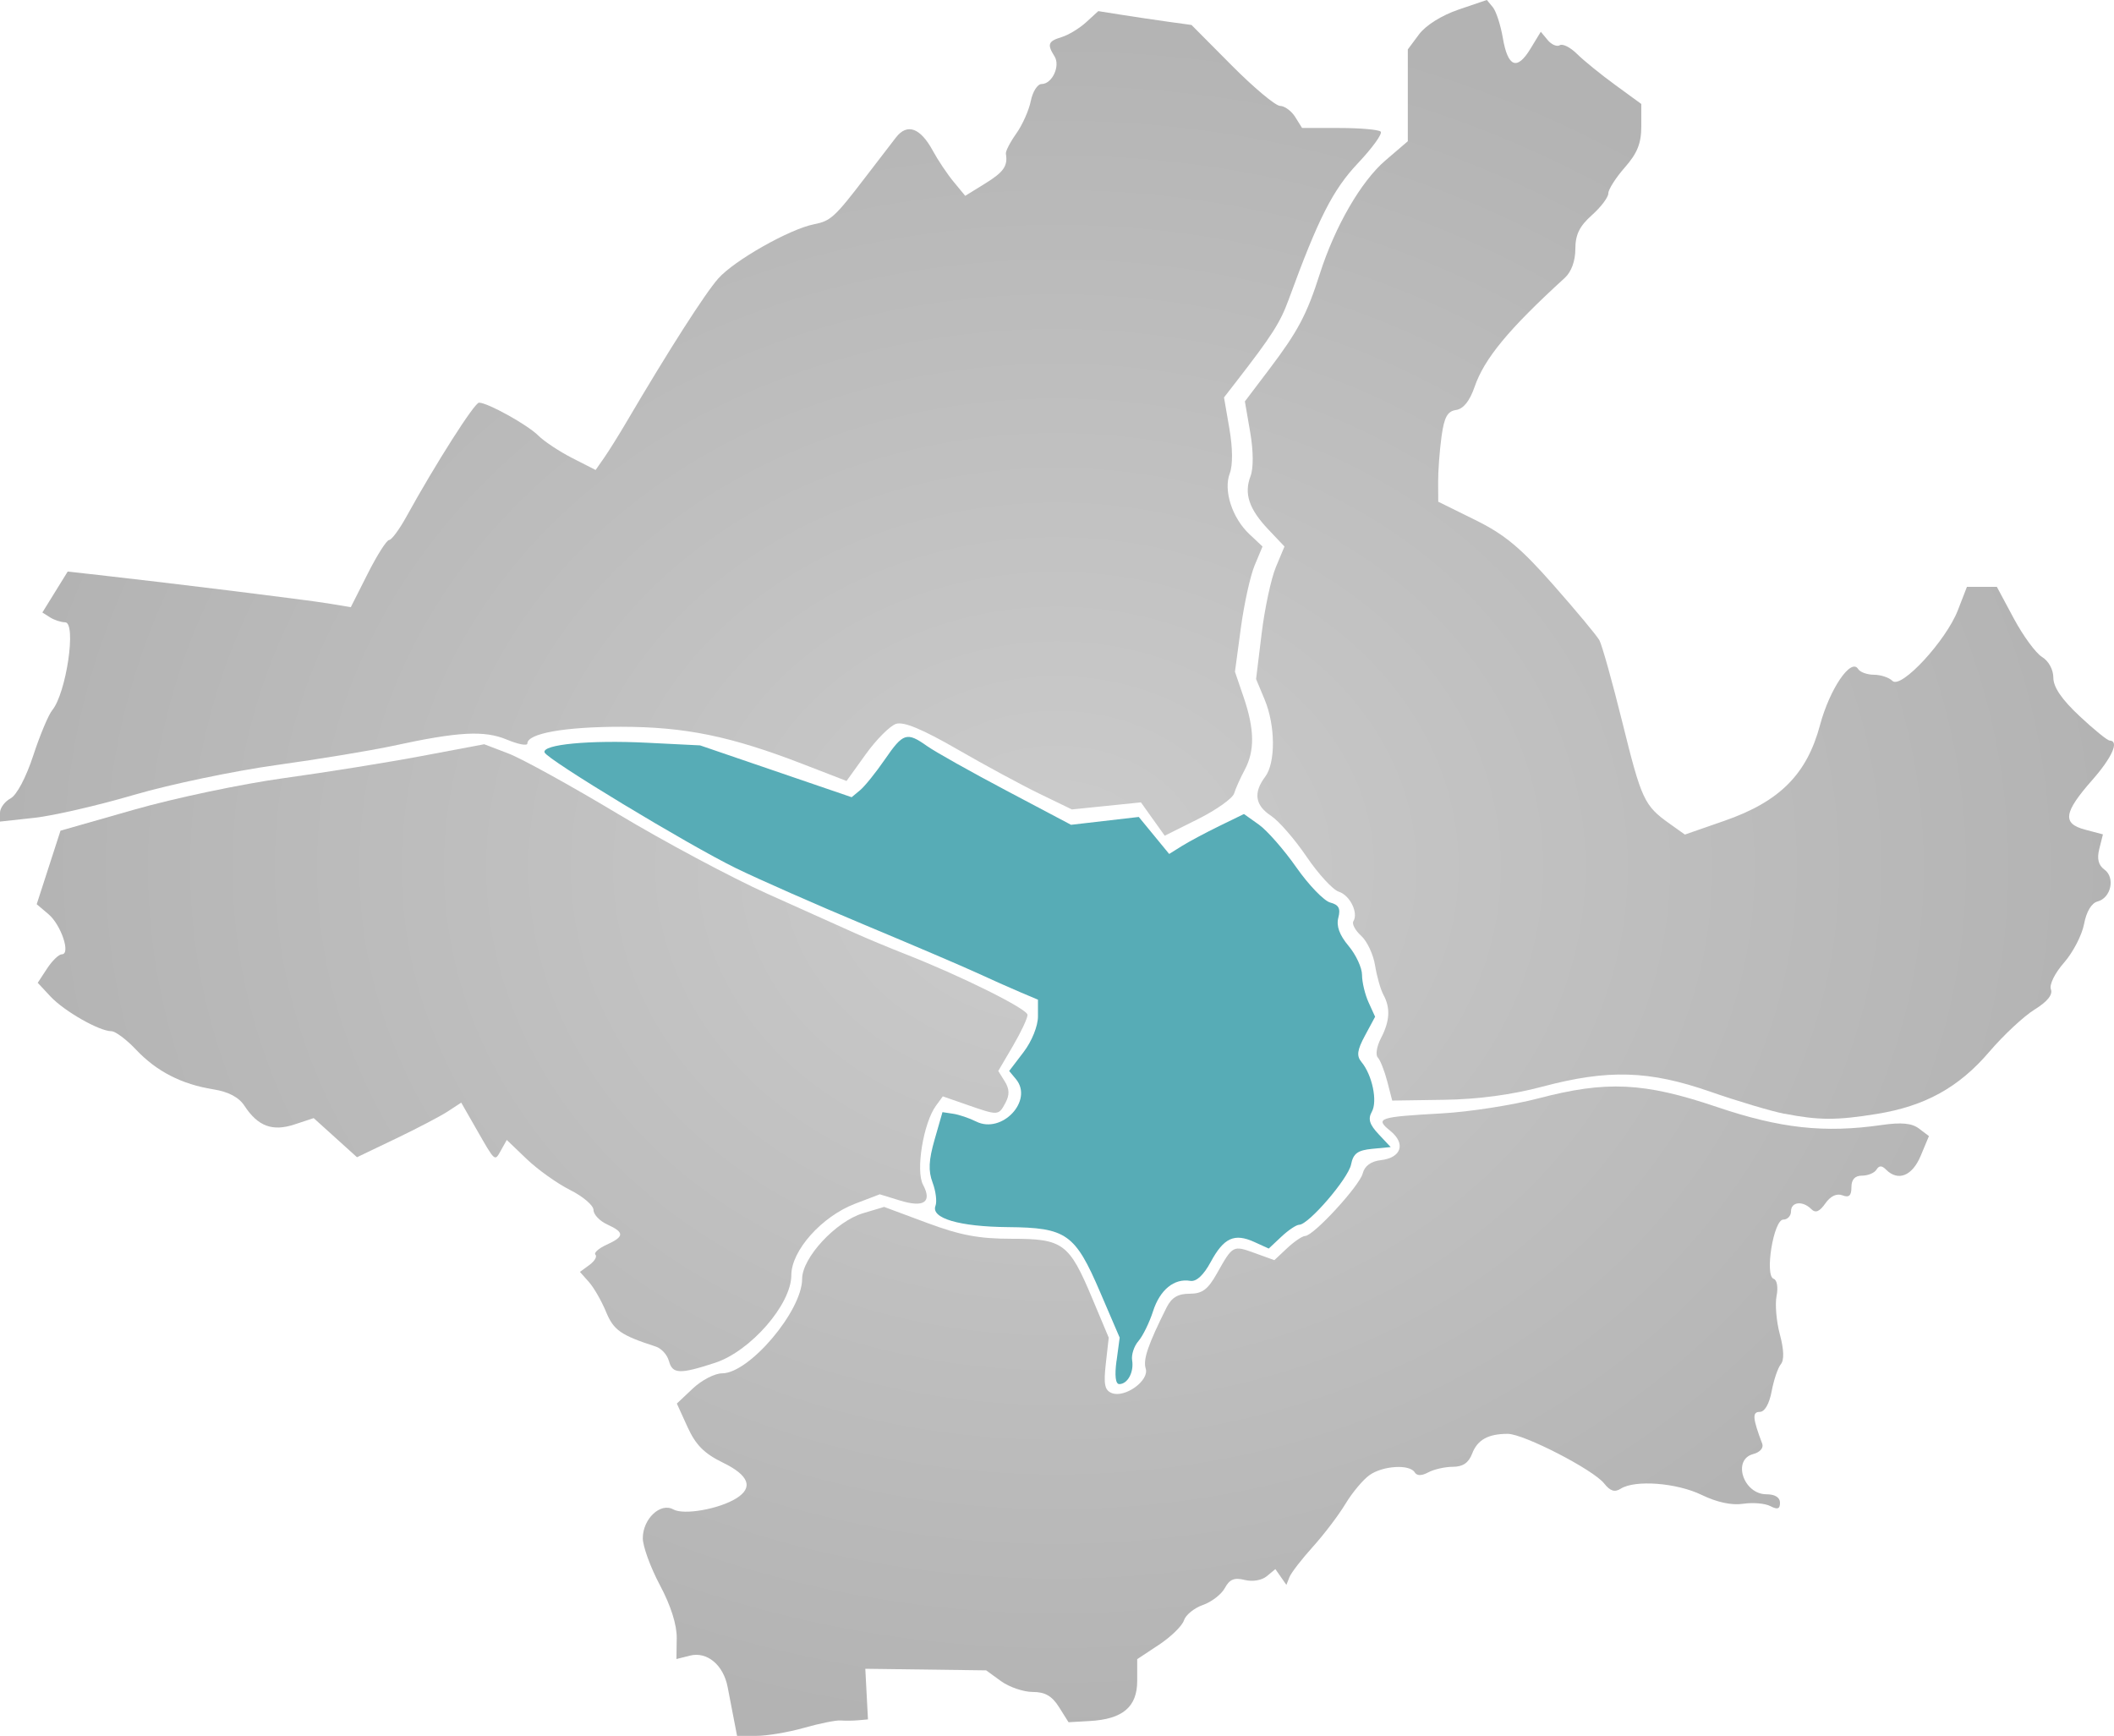
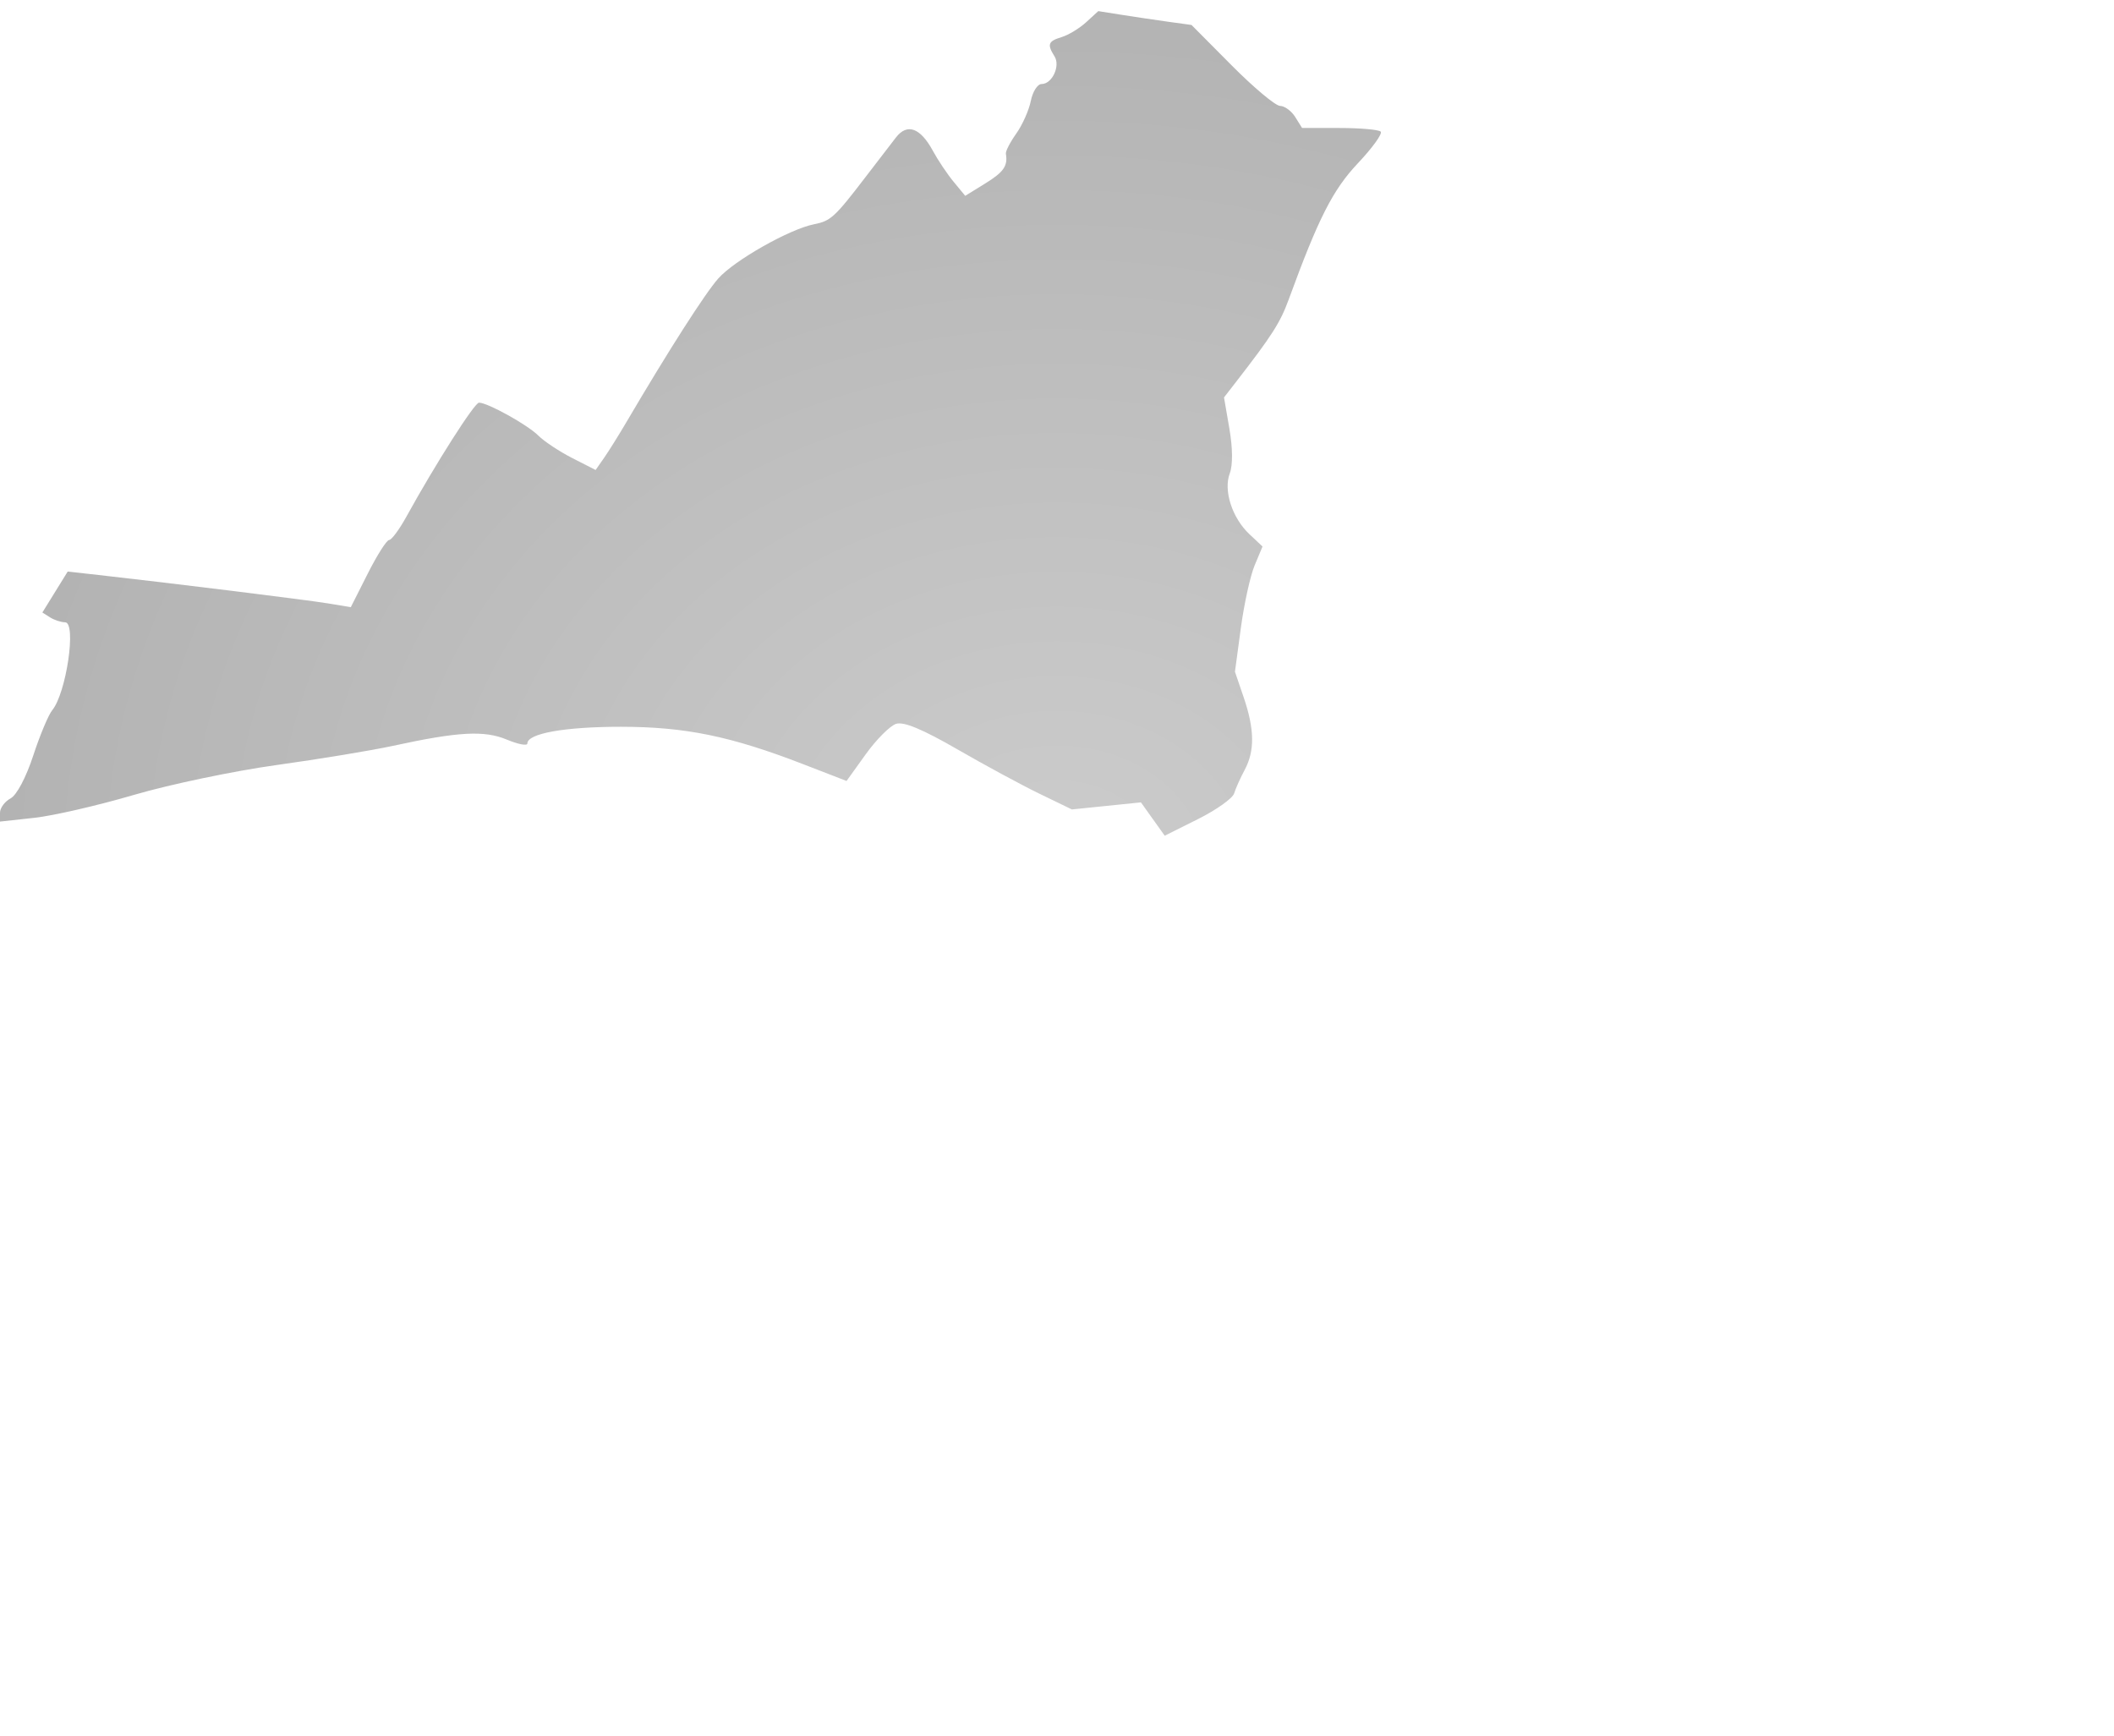
<svg xmlns="http://www.w3.org/2000/svg" xmlns:ns1="http://www.inkscape.org/namespaces/inkscape" xmlns:ns2="http://sodipodi.sourceforge.net/DTD/sodipodi-0.dtd" xmlns:ns3="http://www.openswatchbook.org/uri/2009/osb" xmlns:xlink="http://www.w3.org/1999/xlink" width="101.816mm" height="83.606mm" viewBox="0 0 101.816 83.606" version="1.1" id="svg8" ns1:version="0.92.1 r15371" ns2:docname="Quartiere 1.svg">
  <defs id="defs2">
    <linearGradient ns1:collect="always" id="linearGradient4650">
      <stop style="stop-color:#cccccc;stop-opacity:1" offset="0" id="stop4646" />
      <stop style="stop-color:#b3b3b3;stop-opacity:1" offset="1" id="stop4648" />
    </linearGradient>
    <linearGradient id="linearGradient6008" ns3:paint="solid">
      <stop style="stop-color:#808080;stop-opacity:1;" offset="0" id="stop6006" />
    </linearGradient>
    <linearGradient id="linearGradient6000" ns3:paint="solid">
      <stop style="stop-color:#808080;stop-opacity:1;" offset="0" id="stop5998" />
    </linearGradient>
    <radialGradient ns1:collect="always" xlink:href="#linearGradient4650" id="radialGradient4689" gradientUnits="userSpaceOnUse" gradientTransform="matrix(1,0,0,0.821,0,54.212)" cx="-223.884" cy="303.115" fx="-223.884" fy="303.115" r="50.908" />
    <radialGradient ns1:collect="always" xlink:href="#linearGradient4650" id="radialGradient4691" gradientUnits="userSpaceOnUse" gradientTransform="matrix(1,0,0,0.821,0,54.212)" cx="-223.884" cy="303.115" fx="-223.884" fy="303.115" r="50.908" />
    <radialGradient ns1:collect="always" xlink:href="#linearGradient4650" id="radialGradient4693" gradientUnits="userSpaceOnUse" gradientTransform="matrix(1,0,0,0.821,0,54.212)" cx="-223.884" cy="303.115" fx="-223.884" fy="303.115" r="50.908" />
    <radialGradient ns1:collect="always" xlink:href="#linearGradient4650" id="radialGradient4697" gradientUnits="userSpaceOnUse" gradientTransform="matrix(1,0,0,0.821,0,54.212)" cx="-223.884" cy="303.115" fx="-223.884" fy="303.115" r="50.908" />
  </defs>
  <ns2:namedview id="base" pagecolor="#ffffff" bordercolor="#666666" borderopacity="1.0" ns1:pageopacity="0.0" ns1:pageshadow="2" ns1:zoom="0.49497475" ns1:cx="360.95273" ns1:cy="257.56094" ns1:document-units="mm" ns1:current-layer="layer1" showgrid="false" fit-margin-top="0" fit-margin-left="0" fit-margin-right="0" fit-margin-bottom="0" ns1:window-width="1600" ns1:window-height="837" ns1:window-x="-8" ns1:window-y="-8" ns1:window-maximized="1" />
  <g ns1:label="Livello 1" ns1:groupmode="layer" id="layer1" transform="translate(274.792,-261.312)">
-     <path style="fill:#57acb6;fill-opacity:1;stroke-width:0.265" d="m -221.015,326.855 0.15,-1.118 -0.949,-2.209 c -1.201,-2.796 -1.617,-3.089 -4.429,-3.114 -2.34,-0.021 -3.723,-0.426 -3.494,-1.024 0.079,-0.206 0.016,-0.711 -0.139,-1.122 -0.212,-0.563 -0.188,-1.076 0.097,-2.07 l 0.379,-1.321 0.514,0.077 c 0.283,0.042 0.781,0.211 1.107,0.374 1.24,0.622 2.774,-1.011 1.918,-2.041 l -0.326,-0.393 0.693,-0.909 c 0.398,-0.522 0.693,-1.253 0.693,-1.717 v -0.808 l -0.86,-0.364 c -0.473,-0.2 -1.396,-0.611 -2.051,-0.914 -0.655,-0.303 -3.096,-1.346 -5.424,-2.319 -2.328,-0.973 -5.126,-2.206 -6.218,-2.74 -2.322,-1.137 -9.091,-5.231 -9.21,-5.571 -0.135,-0.385 2.173,-0.604 4.914,-0.468 l 2.576,0.128 3.65,1.248 3.65,1.248 0.407,-0.338 c 0.224,-0.186 0.76,-0.851 1.191,-1.478 0.885,-1.286 1.055,-1.34 2.041,-0.643 0.386,0.273 2.103,1.237 3.815,2.142 l 3.113,1.646 1.631,-0.189 1.631,-0.189 0.732,0.891 0.732,0.891 0.61,-0.381 c 0.335,-0.209 1.145,-0.642 1.8,-0.962 l 1.191,-0.581 0.719,0.511 c 0.396,0.281 1.208,1.208 1.806,2.061 0.598,0.853 1.332,1.614 1.631,1.692 0.411,0.107 0.506,0.286 0.39,0.731 -0.105,0.4 0.054,0.835 0.494,1.359 0.356,0.424 0.648,1.053 0.648,1.399 0,0.346 0.142,0.94 0.315,1.32 l 0.315,0.692 -0.485,0.901 c -0.381,0.707 -0.418,0.983 -0.172,1.279 0.518,0.624 0.782,1.888 0.5,2.392 -0.196,0.35 -0.117,0.614 0.324,1.083 l 0.583,0.621 -0.887,0.085 c -0.705,0.068 -0.914,0.222 -1.021,0.753 -0.136,0.68 -2.048,2.903 -2.498,2.904 -0.136,2.4e-4 -0.522,0.258 -0.857,0.573 l -0.61,0.573 -0.694,-0.316 c -0.96,-0.437 -1.47,-0.205 -2.097,0.955 -0.348,0.644 -0.696,0.967 -0.989,0.917 -0.774,-0.132 -1.461,0.429 -1.793,1.464 -0.176,0.547 -0.492,1.192 -0.703,1.435 -0.211,0.242 -0.348,0.659 -0.304,0.926 0.094,0.571 -0.216,1.147 -0.619,1.147 -0.181,0 -0.229,-0.405 -0.134,-1.118 z" id="path4564-6-4" ns1:connector-curvature="0" />
    <g id="g4708">
      <path ns1:connector-curvature="0" id="path4566" d="m -219.269,300.761 -0.572,-0.804 -1.663,0.17 -1.663,0.17 -1.558,-0.755 c -0.857,-0.415 -2.643,-1.381 -3.968,-2.146 -1.666,-0.961 -2.574,-1.339 -2.94,-1.222 -0.292,0.093 -0.948,0.75 -1.459,1.46 l -0.928,1.292 -2.064,-0.799 c -3.508,-1.359 -5.708,-1.811 -8.814,-1.811 -2.702,0 -4.495,0.322 -4.495,0.806 0,0.124 -0.445,0.039 -0.988,-0.188 -1.085,-0.453 -2.336,-0.385 -5.494,0.302 -1.019,0.221 -3.538,0.637 -5.599,0.923 -2.061,0.286 -5.156,0.935 -6.879,1.441 -1.723,0.506 -3.877,1.002 -4.786,1.101 l -1.654,0.181 v -0.422 c 0,-0.232 0.228,-0.544 0.507,-0.693 0.299,-0.16 0.747,-1.006 1.093,-2.06 0.322,-0.984 0.734,-1.967 0.914,-2.186 0.68,-0.823 1.181,-4.231 0.622,-4.237 -0.197,-0.002 -0.523,-0.109 -0.726,-0.238 l -0.369,-0.234 0.61,-0.986 0.61,-0.986 1.479,0.165 c 3.451,0.385 10.03,1.199 11.051,1.368 l 1.105,0.183 0.817,-1.618 c 0.449,-0.89 0.912,-1.618 1.029,-1.618 0.117,0 0.491,-0.506 0.832,-1.124 1.411,-2.558 3.279,-5.49 3.497,-5.49 0.418,0 2.338,1.066 2.859,1.587 0.279,0.279 1.013,0.765 1.632,1.081 l 1.125,0.574 0.408,-0.585 c 0.224,-0.321 0.705,-1.091 1.069,-1.71 2.026,-3.447 3.79,-6.205 4.431,-6.929 0.774,-0.873 3.431,-2.377 4.612,-2.611 0.803,-0.159 0.993,-0.332 2.466,-2.256 0.582,-0.76 1.248,-1.627 1.48,-1.926 0.539,-0.694 1.172,-0.467 1.771,0.635 0.249,0.459 0.703,1.137 1.009,1.506 l 0.555,0.672 0.966,-0.597 c 0.887,-0.548 1.092,-0.844 0.992,-1.431 -0.02,-0.119 0.205,-0.555 0.5,-0.97 0.295,-0.415 0.611,-1.121 0.7,-1.57 0.09,-0.449 0.323,-0.816 0.518,-0.816 0.51,0 0.917,-0.873 0.623,-1.337 -0.364,-0.575 -0.307,-0.727 0.345,-0.924 0.327,-0.099 0.858,-0.421 1.18,-0.716 l 0.585,-0.535 1.135,0.18 c 0.624,0.099 1.635,0.249 2.245,0.334 l 1.11,0.153 1.933,1.946 c 1.063,1.07 2.112,1.949 2.332,1.952 0.22,0.003 0.548,0.244 0.73,0.535 l 0.33,0.529 h 1.806 c 0.993,0 1.884,0.079 1.98,0.175 0.096,0.096 -0.397,0.781 -1.096,1.521 -1.21,1.282 -1.9,2.641 -3.331,6.555 -0.412,1.127 -0.796,1.729 -2.55,3.992 l -0.569,0.734 0.26,1.51 c 0.16,0.931 0.167,1.755 0.017,2.149 -0.313,0.823 0.115,2.147 0.948,2.929 l 0.63,0.592 -0.38,0.909 c -0.209,0.5 -0.508,1.858 -0.664,3.016 l -0.284,2.107 0.423,1.24 c 0.522,1.532 0.536,2.572 0.046,3.486 -0.207,0.386 -0.436,0.897 -0.509,1.135 -0.073,0.238 -0.855,0.793 -1.738,1.235 l -1.605,0.802 -0.572,-0.804 z" style="fill:url(#radialGradient4689);fill-opacity:1;stroke-width:0.265" />
-       <path ns1:connector-curvature="0" id="path4560" d="m -188.845,314.957 c -0.646,-0.127 -2.253,-0.606 -3.572,-1.065 -2.952,-1.027 -4.918,-1.086 -8.087,-0.244 -1.484,0.394 -3.097,0.61 -4.742,0.634 l -2.493,0.037 -0.24,-0.926 c -0.132,-0.509 -0.337,-1.026 -0.455,-1.149 -0.118,-0.123 -0.05,-0.539 0.151,-0.926 0.43,-0.825 0.467,-1.459 0.12,-2.096 -0.138,-0.253 -0.318,-0.89 -0.402,-1.415 -0.084,-0.526 -0.385,-1.167 -0.67,-1.424 -0.285,-0.258 -0.453,-0.573 -0.375,-0.7 0.252,-0.407 -0.165,-1.253 -0.701,-1.423 -0.285,-0.09 -0.985,-0.851 -1.554,-1.69 -0.57,-0.839 -1.342,-1.726 -1.717,-1.972 -0.763,-0.5 -0.853,-1.11 -0.276,-1.874 0.508,-0.671 0.496,-2.473 -0.025,-3.718 l -0.413,-0.989 0.269,-2.198 c 0.148,-1.209 0.456,-2.645 0.684,-3.192 l 0.415,-0.994 -0.771,-0.813 c -0.936,-0.987 -1.186,-1.727 -0.866,-2.569 0.148,-0.388 0.142,-1.213 -0.014,-2.121 l -0.256,-1.485 1.175,-1.552 c 1.381,-1.824 1.807,-2.628 2.435,-4.595 0.73,-2.284 1.986,-4.455 3.16,-5.461 l 1.077,-0.923 v -2.211 -2.211 l 0.542,-0.728 c 0.323,-0.434 1.092,-0.915 1.903,-1.191 l 1.361,-0.463 0.288,0.348 c 0.159,0.191 0.375,0.857 0.482,1.479 0.241,1.412 0.684,1.587 1.33,0.524 l 0.499,-0.82 0.333,0.401 c 0.183,0.221 0.445,0.332 0.583,0.247 0.137,-0.085 0.511,0.104 0.83,0.421 0.319,0.317 1.145,0.988 1.837,1.492 l 1.257,0.917 v 1.077 c 0,0.82 -0.19,1.294 -0.794,1.981 -0.437,0.497 -0.794,1.059 -0.794,1.248 0,0.189 -0.357,0.662 -0.794,1.051 -0.595,0.531 -0.794,0.938 -0.794,1.631 0,0.573 -0.193,1.1 -0.507,1.387 -2.706,2.471 -3.875,3.883 -4.347,5.254 -0.234,0.679 -0.538,1.058 -0.891,1.11 -0.419,0.062 -0.573,0.346 -0.702,1.294 -0.091,0.667 -0.164,1.643 -0.161,2.169 l 0.005,0.955 1.78,0.878 c 1.418,0.7 2.184,1.336 3.765,3.13 1.091,1.238 2.088,2.435 2.214,2.66 0.126,0.225 0.627,2.012 1.112,3.971 0.92,3.719 1.051,3.998 2.265,4.863 l 0.743,0.529 1.906,-0.663 c 2.657,-0.924 3.967,-2.237 4.602,-4.609 0.466,-1.742 1.494,-3.255 1.836,-2.702 0.094,0.152 0.438,0.277 0.764,0.277 0.326,0 0.726,0.133 0.889,0.296 0.412,0.412 2.58,-1.931 3.151,-3.405 l 0.436,-1.124 h 0.721 0.721 l 0.815,1.521 c 0.448,0.837 1.06,1.671 1.36,1.854 0.318,0.194 0.545,0.611 0.545,0.999 0,0.453 0.402,1.044 1.257,1.845 0.691,0.648 1.346,1.181 1.455,1.183 0.474,0.011 0.122,0.81 -0.836,1.899 -1.38,1.568 -1.458,2.097 -0.351,2.391 l 0.863,0.229 -0.174,0.694 c -0.122,0.485 -0.046,0.788 0.249,1.004 0.528,0.386 0.315,1.364 -0.334,1.534 -0.291,0.076 -0.537,0.488 -0.65,1.088 -0.1,0.531 -0.534,1.367 -0.964,1.858 -0.446,0.508 -0.718,1.061 -0.632,1.286 0.099,0.257 -0.174,0.594 -0.787,0.973 -0.516,0.319 -1.498,1.235 -2.183,2.037 -1.465,1.715 -3.092,2.614 -5.415,2.99 -1.933,0.314 -2.8,0.311 -4.445,-0.011 z" style="fill:url(#radialGradient4691);fill-opacity:1;stroke-width:0.265" />
-       <path ns2:nodetypes="ccccccsccccccsscccsscccccscccccccccccccccccssccssscccccsccsscccccscsccscccccccccscccscccscccccccccscc" ns1:connector-curvature="0" id="path4568" d="m -239.446,344.124 c -0.084,-0.437 -0.22,-1.139 -0.301,-1.56 -0.204,-1.062 -0.99,-1.719 -1.81,-1.513 l -0.656,0.165 0.014,-1.007 c 0.009,-0.641 -0.285,-1.568 -0.81,-2.552 -0.453,-0.85 -0.824,-1.867 -0.824,-2.26 0,-0.932 0.851,-1.734 1.471,-1.386 0.505,0.283 2.205,-0.018 3.036,-0.536 0.832,-0.52 0.608,-1.108 -0.656,-1.722 -0.889,-0.432 -1.302,-0.848 -1.694,-1.706 l -0.517,-1.135 0.772,-0.728 c 0.424,-0.4 1.058,-0.728 1.409,-0.728 1.308,0 3.853,-3.005 3.853,-4.549 0,-1.018 1.623,-2.769 2.93,-3.161 l 1.02,-0.305 2.06,0.767 c 1.61,0.599 2.502,0.767 4.083,0.767 2.471,0 2.766,0.217 3.874,2.857 l 0.8,1.906 -0.141,1.252 c -0.113,1.001 -0.054,1.285 0.292,1.418 0.637,0.245 1.812,-0.608 1.629,-1.183 -0.136,-0.428 0.116,-1.164 1.007,-2.942 0.24,-0.478 0.545,-0.661 1.103,-0.661 0.615,0 0.884,-0.2 1.325,-0.985 0.762,-1.354 0.763,-1.355 1.822,-0.972 l 0.94,0.34 0.618,-0.58 c 0.34,-0.319 0.729,-0.582 0.865,-0.585 0.405,-0.007 2.617,-2.411 2.772,-3.012 0.094,-0.364 0.395,-0.584 0.876,-0.64 0.989,-0.115 1.209,-0.798 0.454,-1.409 -0.756,-0.612 -0.576,-0.672 2.502,-0.844 1.313,-0.073 3.396,-0.398 4.63,-0.722 3.276,-0.86 5.087,-0.773 8.593,0.413 3.056,1.034 5.18,1.267 7.938,0.87 0.956,-0.137 1.455,-0.09 1.8,0.172 l 0.478,0.362 -0.398,0.952 c -0.405,0.969 -1.088,1.242 -1.665,0.665 -0.207,-0.207 -0.337,-0.207 -0.465,0 -0.098,0.158 -0.409,0.288 -0.691,0.288 -0.346,0 -0.514,0.182 -0.514,0.557 0,0.408 -0.116,0.513 -0.434,0.391 -0.276,-0.106 -0.577,0.037 -0.824,0.391 -0.281,0.4 -0.471,0.477 -0.677,0.271 -0.415,-0.415 -0.975,-0.352 -0.975,0.11 0,0.218 -0.167,0.397 -0.372,0.397 -0.467,0 -0.907,2.704 -0.464,2.852 0.163,0.054 0.224,0.409 0.141,0.822 -0.08,0.4 -0.009,1.234 0.158,1.854 0.197,0.733 0.214,1.236 0.047,1.438 -0.141,0.171 -0.34,0.757 -0.442,1.303 -0.114,0.607 -0.335,0.992 -0.571,0.992 -0.371,0 -0.348,0.299 0.118,1.537 0.074,0.198 -0.111,0.41 -0.433,0.494 -1.025,0.268 -0.476,1.938 0.636,1.938 0.41,0 0.652,0.151 0.652,0.406 0,0.303 -0.118,0.344 -0.463,0.164 -0.255,-0.133 -0.845,-0.184 -1.313,-0.113 -0.548,0.083 -1.259,-0.069 -2.002,-0.429 -1.205,-0.583 -3.208,-0.735 -3.895,-0.296 -0.286,0.183 -0.508,0.113 -0.794,-0.251 -0.522,-0.665 -3.877,-2.392 -4.646,-2.392 -0.949,0 -1.461,0.287 -1.718,0.962 -0.166,0.435 -0.446,0.625 -0.923,0.625 -0.377,0 -0.908,0.119 -1.181,0.265 -0.331,0.177 -0.55,0.177 -0.66,0 -0.245,-0.397 -1.525,-0.32 -2.169,0.131 -0.311,0.218 -0.836,0.843 -1.165,1.389 -0.329,0.546 -1.036,1.477 -1.572,2.07 -0.535,0.593 -1.041,1.248 -1.123,1.455 l -0.15,0.377 -0.265,-0.38 -0.265,-0.38 -0.414,0.343 c -0.24,0.2 -0.687,0.275 -1.068,0.179 -0.496,-0.124 -0.726,-0.03 -0.95,0.388 -0.163,0.304 -0.639,0.672 -1.058,0.818 -0.419,0.146 -0.831,0.481 -0.914,0.743 -0.083,0.263 -0.624,0.79 -1.201,1.172 l -1.05,0.695 v 1.048 c 0,1.252 -0.698,1.842 -2.283,1.931 l -1.024,0.058 -0.459,-0.729 c -0.338,-0.536 -0.673,-0.729 -1.267,-0.729 -0.445,0 -1.131,-0.234 -1.525,-0.52 l -0.717,-0.52 -2.91,-0.038 -2.91,-0.038 0.064,1.219 0.064,1.219 -0.461,0.042 c -0.254,0.023 -0.64,0.027 -0.858,0.01 -0.218,-0.018 -1.011,0.142 -1.761,0.355 -0.75,0.213 -1.782,0.387 -2.294,0.387 h -0.93 z" style="fill:url(#radialGradient4693);fill-opacity:1;stroke-width:0.265" />
-       <path ns1:connector-curvature="0" id="path4562" d="m -242.579,326.854 c -0.076,-0.29 -0.358,-0.599 -0.626,-0.686 -1.693,-0.549 -2.032,-0.786 -2.399,-1.676 -0.215,-0.521 -0.586,-1.166 -0.824,-1.434 l -0.433,-0.487 0.455,-0.333 c 0.25,-0.183 0.382,-0.406 0.293,-0.495 -0.089,-0.089 0.151,-0.305 0.533,-0.479 0.867,-0.395 0.874,-0.595 0.034,-0.978 -0.364,-0.166 -0.661,-0.48 -0.661,-0.699 0,-0.218 -0.506,-0.65 -1.124,-0.96 -0.618,-0.309 -1.558,-0.979 -2.089,-1.487 l -0.964,-0.924 -0.273,0.487 c -0.315,0.563 -0.266,0.606 -1.202,-1.029 l -0.719,-1.256 -0.638,0.418 c -0.351,0.23 -1.48,0.822 -2.51,1.315 l -1.872,0.897 -1.043,-0.942 -1.043,-0.942 -0.921,0.304 c -1.065,0.352 -1.765,0.092 -2.412,-0.896 -0.271,-0.414 -0.771,-0.678 -1.505,-0.795 -1.523,-0.244 -2.73,-0.863 -3.716,-1.909 -0.462,-0.489 -0.997,-0.89 -1.189,-0.89 -0.58,0 -2.272,-0.964 -2.93,-1.669 l -0.618,-0.662 0.45,-0.687 c 0.247,-0.378 0.568,-0.687 0.713,-0.687 0.437,0 -0.037,-1.418 -0.647,-1.933 l -0.565,-0.478 0.573,-1.771 0.573,-1.771 3.552,-1.014 c 1.954,-0.558 5.2,-1.241 7.214,-1.518 2.014,-0.277 5.007,-0.758 6.651,-1.068 l 2.989,-0.563 1.17,0.447 c 0.643,0.246 3.007,1.55 5.253,2.898 2.246,1.348 5.495,3.084 7.219,3.858 1.724,0.774 3.611,1.621 4.193,1.883 0.582,0.262 1.654,0.709 2.381,0.994 2.717,1.062 5.953,2.668 5.953,2.954 0,0.163 -0.317,0.837 -0.705,1.499 l -0.705,1.203 0.314,0.503 c 0.227,0.363 0.236,0.65 0.035,1.027 -0.335,0.625 -0.342,0.626 -1.839,0.104 l -1.181,-0.411 -0.329,0.451 c -0.606,0.829 -0.984,3.132 -0.624,3.804 0.449,0.839 0.045,1.116 -1.111,0.761 l -0.973,-0.299 -1.186,0.453 c -1.607,0.614 -3.072,2.255 -3.072,3.441 0,1.406 -1.963,3.662 -3.674,4.222 -1.71,0.559 -2.056,0.544 -2.223,-0.096 z" style="fill:url(#radialGradient4697);fill-opacity:1;stroke-width:0.265" />
    </g>
  </g>
</svg>